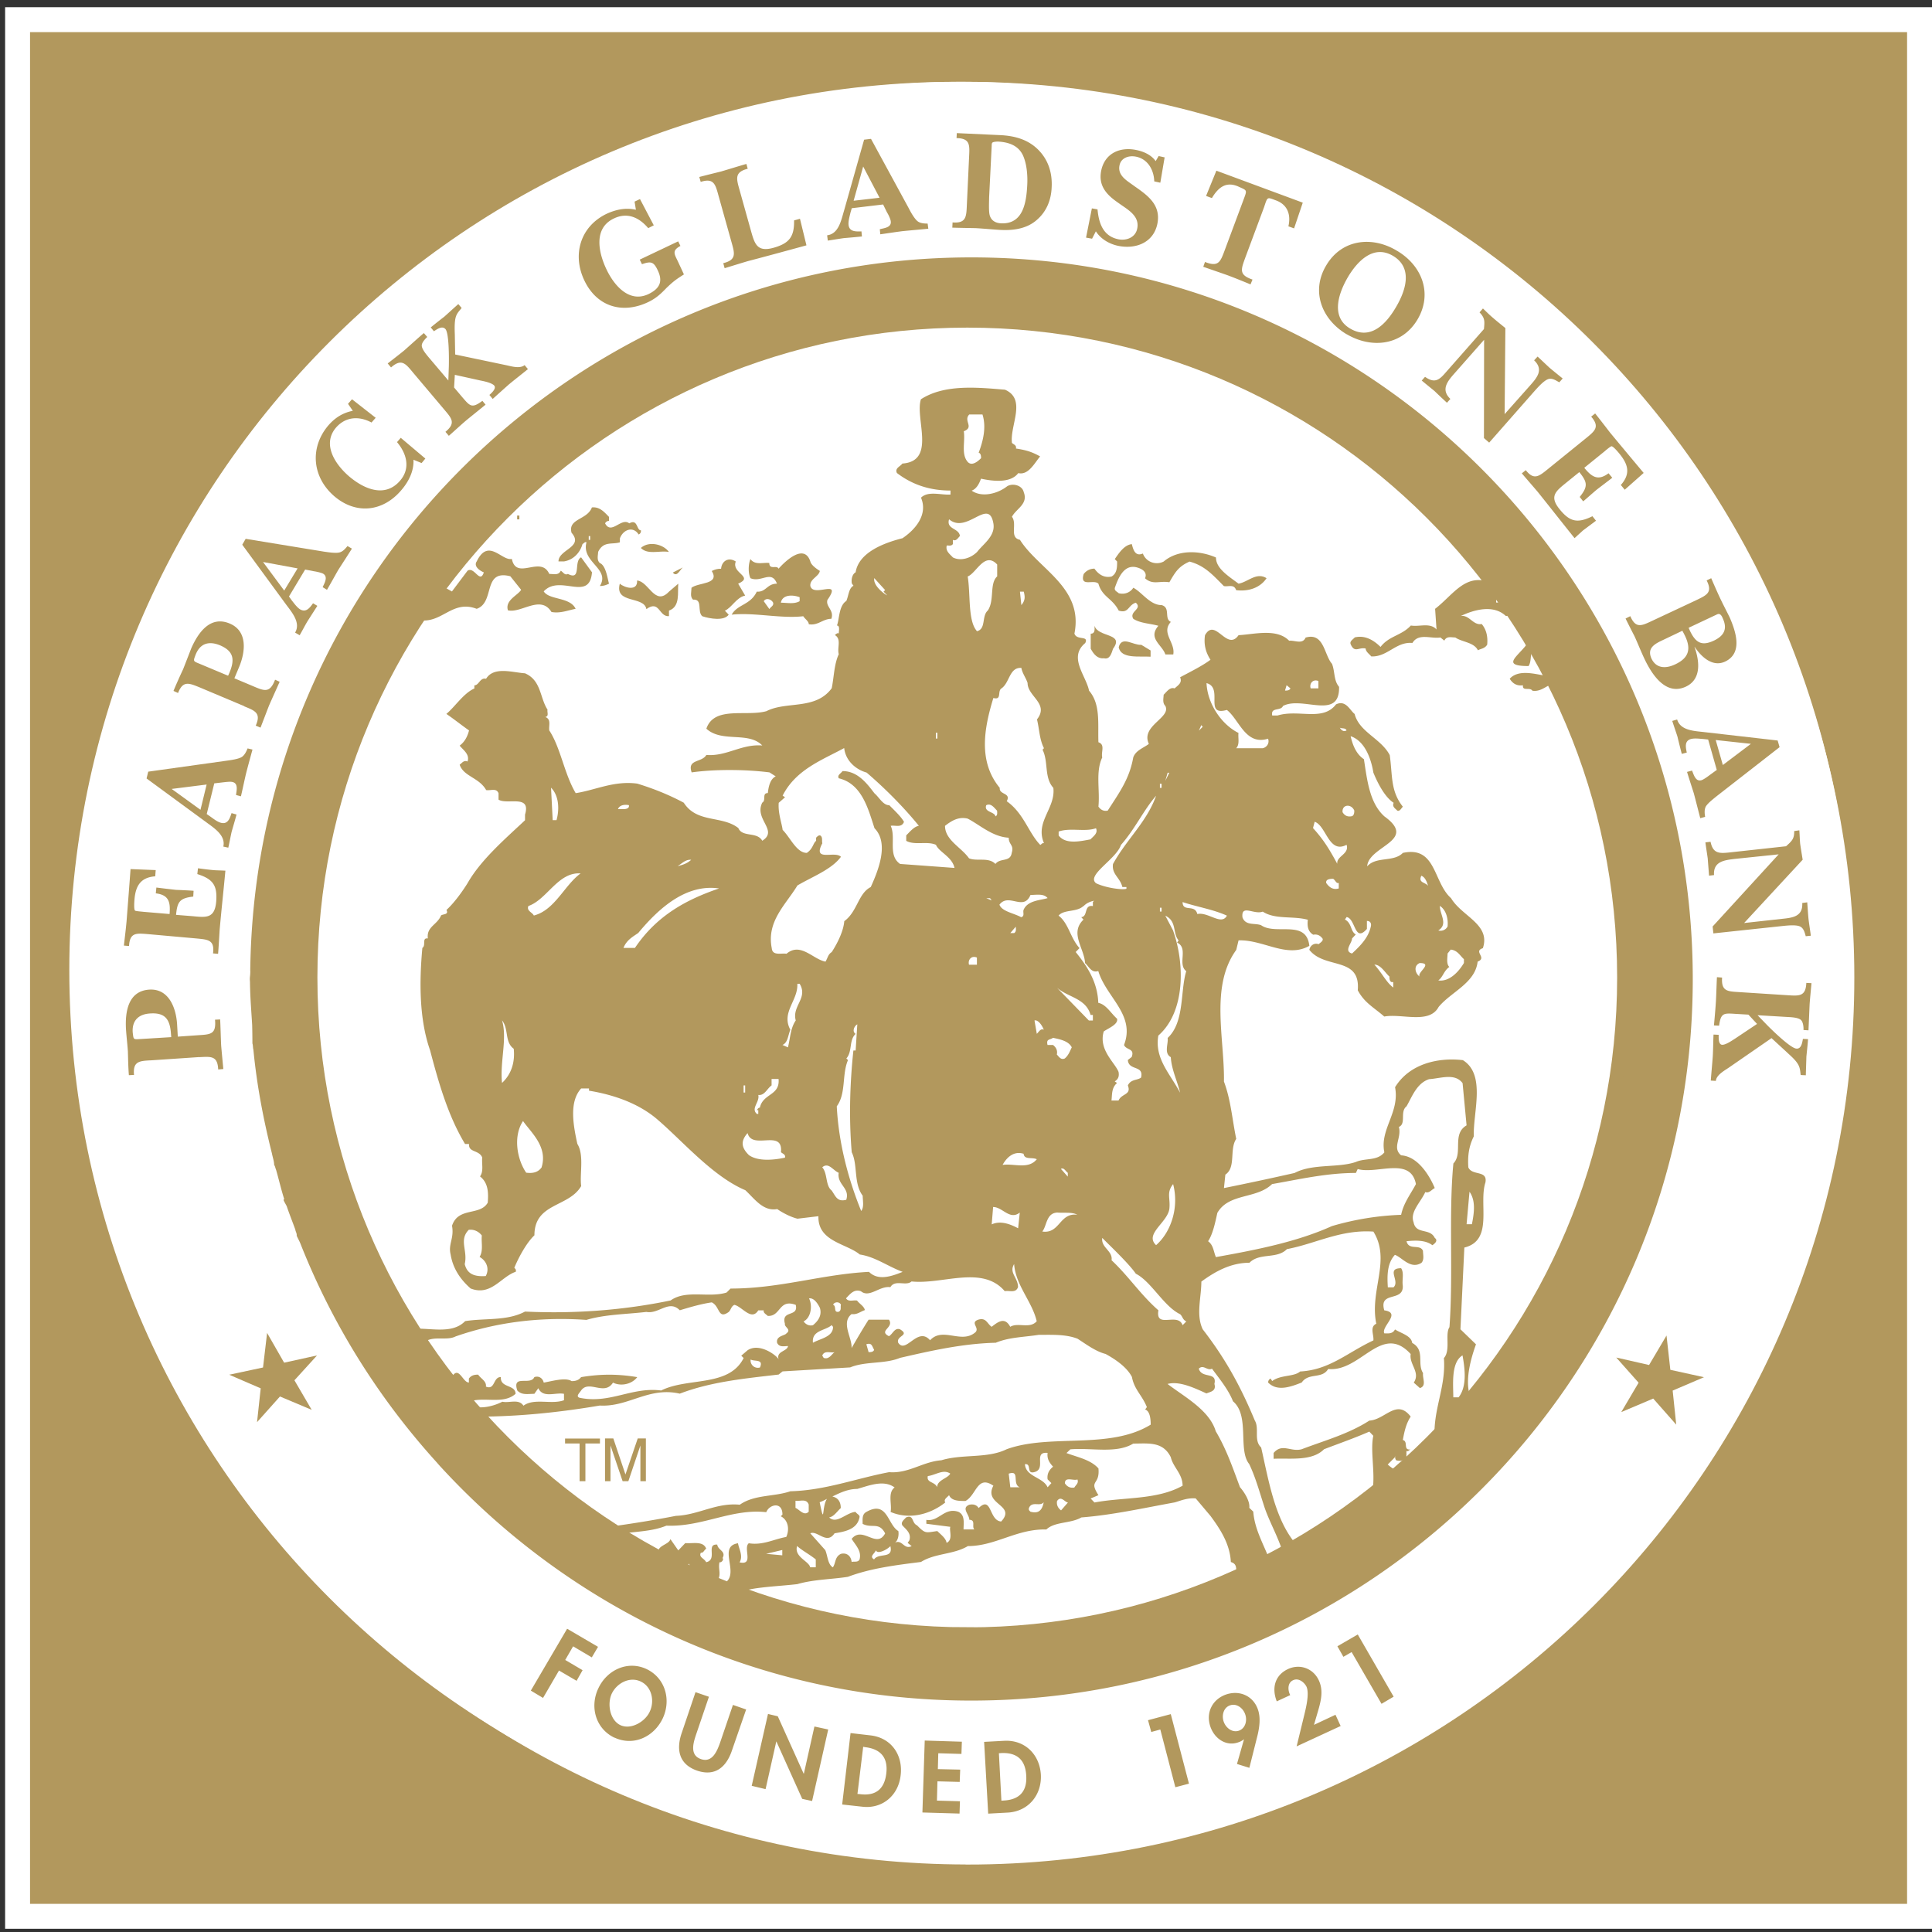
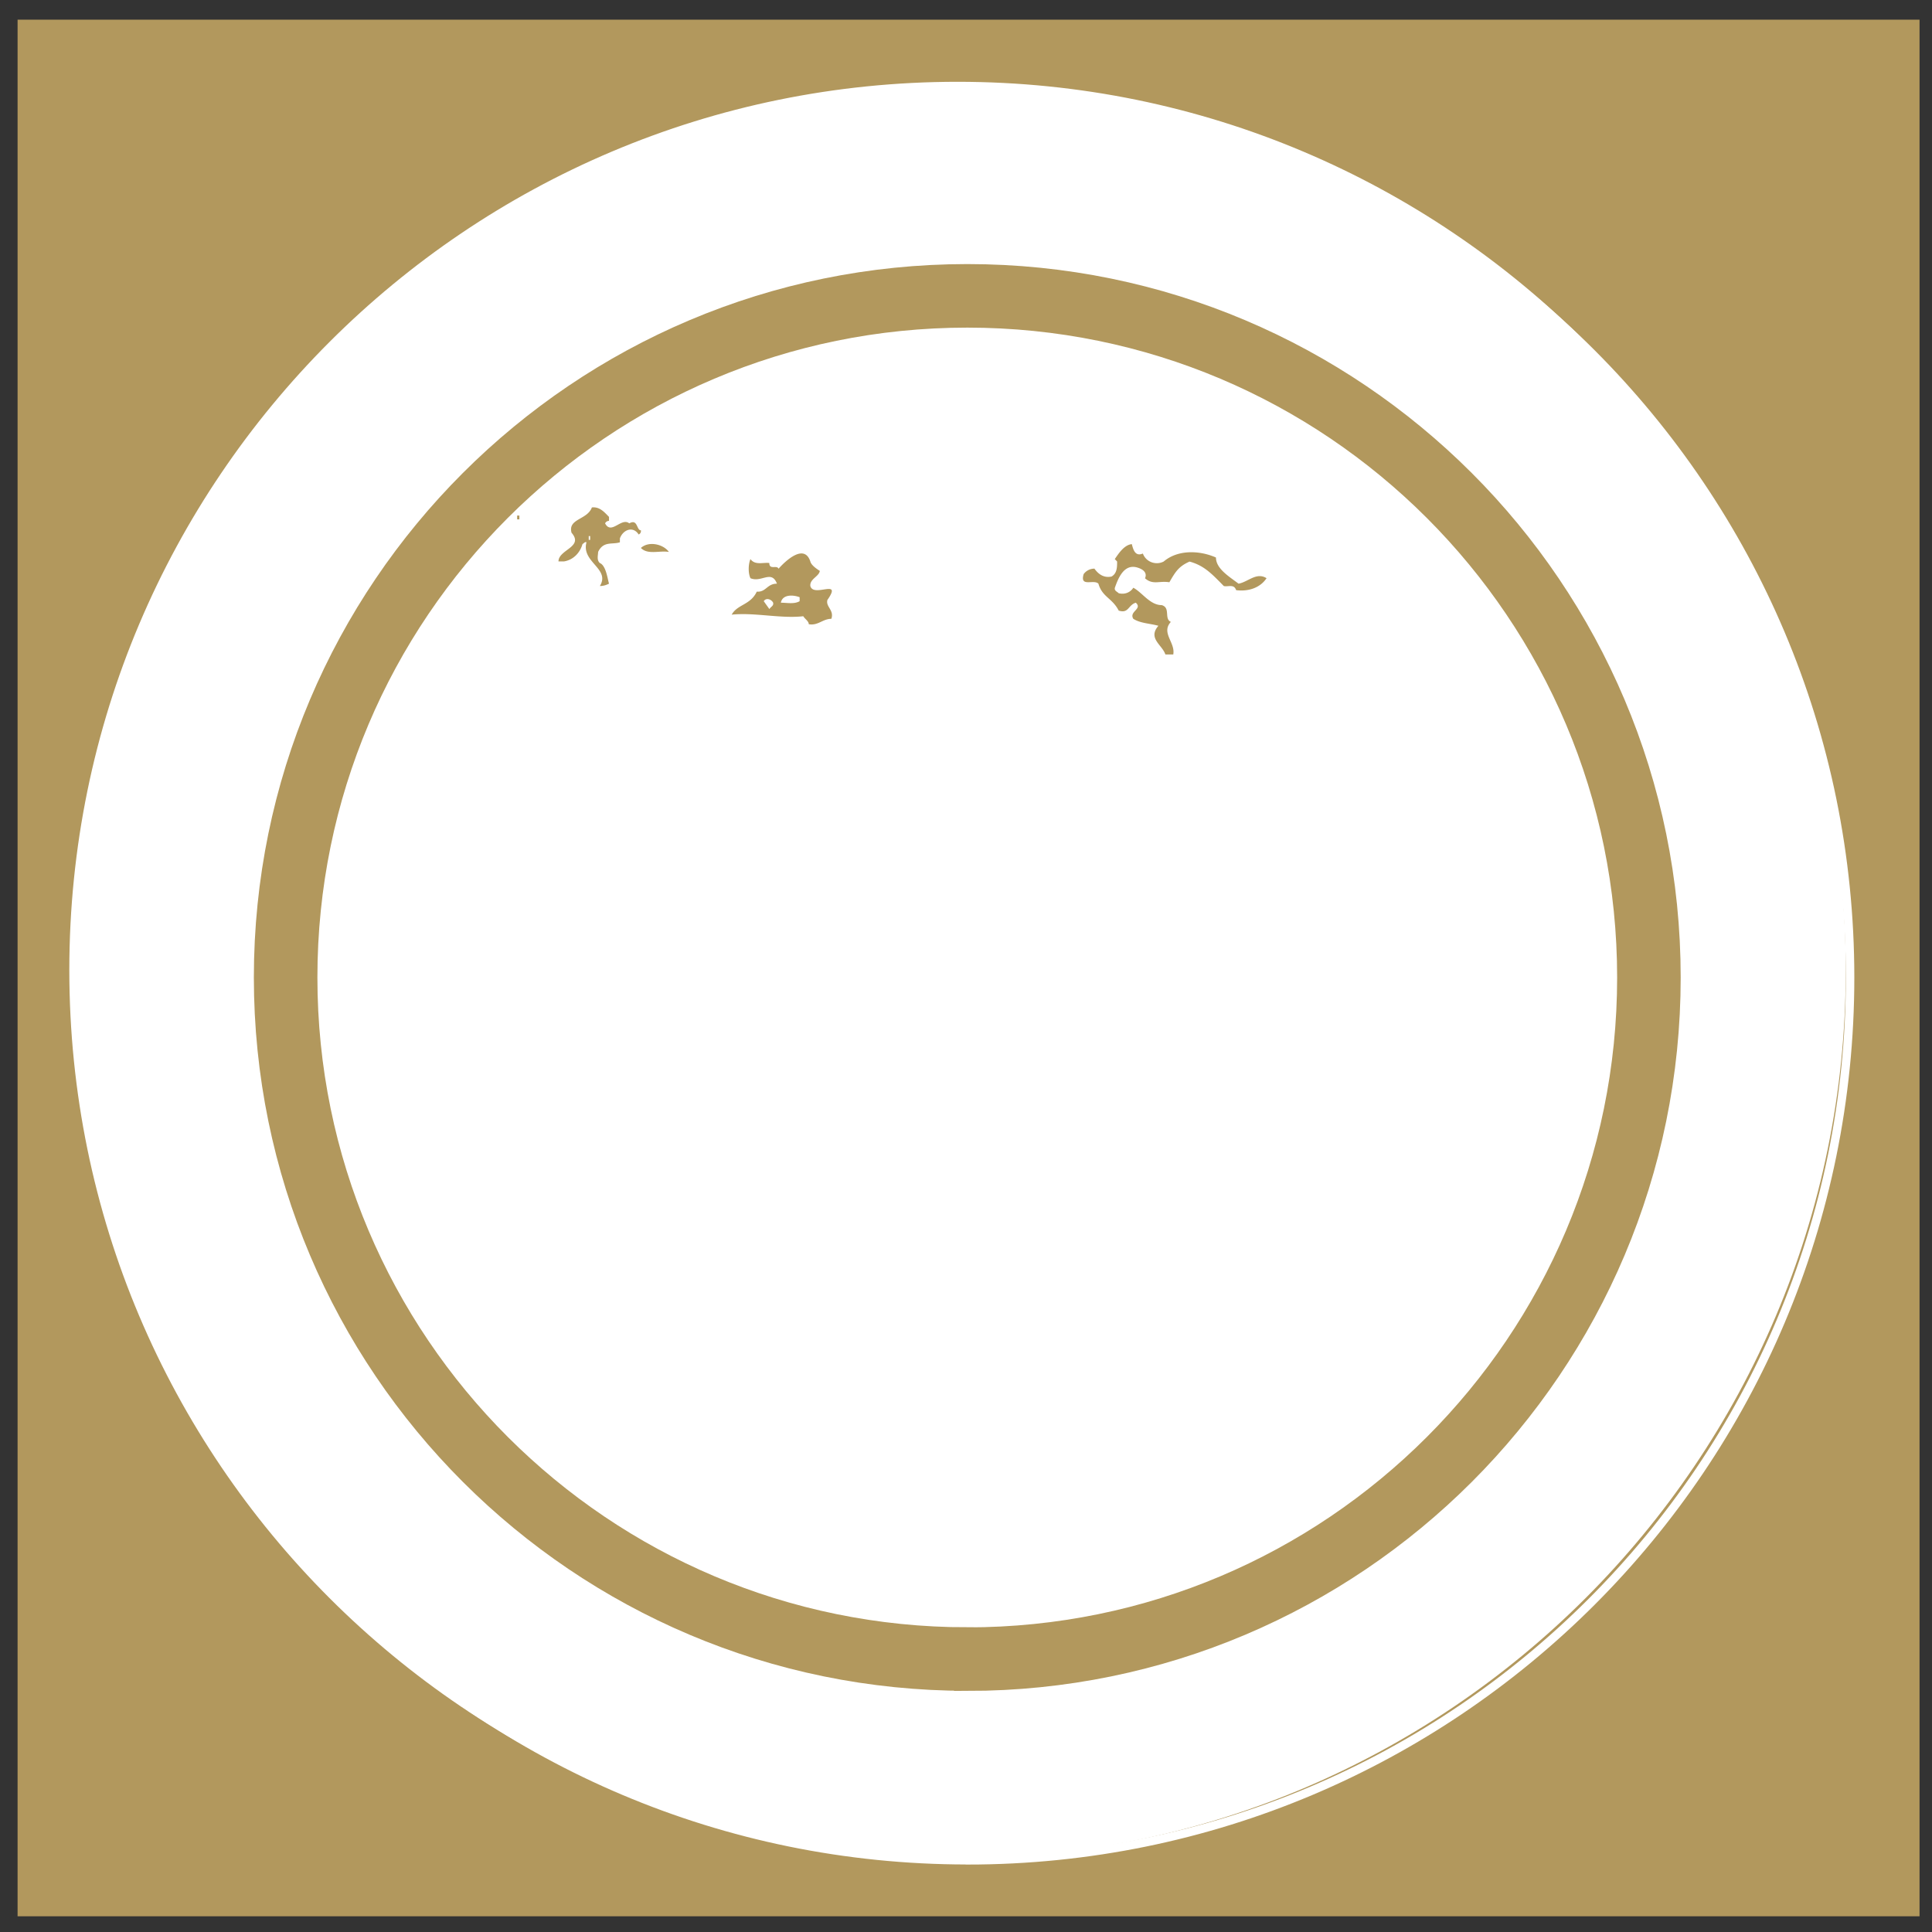
<svg xmlns="http://www.w3.org/2000/svg" width="251" height="251" fill="none">
  <rect width="100%" height="100%" fill="#333333" stroke="none" />
  <path d="M2.284 2.554h247.098V248.96H2.284V2.554z" fill="#B2985D" />
-   <path d="M247.763 4.173v243.17H3.902V4.173h243.861zM251 .935H.664v249.646H251V.935z" fill="#fff" />
-   <path d="M124.403 240.9c63.433 0 114.878-51.433 114.878-114.878 0-63.444-51.434-114.878-114.878-114.878-63.445 0-114.879 51.444-114.879 114.878S60.958 240.9 124.403 240.9z" fill="#fff" stroke="#fff" stroke-width="1.036" />
-   <path d="M125.277 240.9c63.445 0 114.878-51.433 114.878-114.878 0-63.444-51.433-114.878-114.878-114.878S10.399 62.588 10.399 126.022 61.832 240.9 125.277 240.9z" stroke="#fff" stroke-width="1.036" />
+   <path d="M124.403 240.9c63.433 0 114.878-51.433 114.878-114.878 0-63.444-51.434-114.878-114.878-114.878-63.445 0-114.879 51.444-114.879 114.878S60.958 240.9 124.403 240.9" fill="#fff" stroke="#fff" stroke-width="1.036" />
  <path fill-rule="evenodd" clip-rule="evenodd" d="M77.922 76.132c.475 0 .799-.108 1.198-.302-.205-.712-.4-2.364-1.198-2.687-.432-.41-.216-1.026-.216-1.436.69-1.446 1.802-.928 2.828-1.251v-.508c.41-1.144 1.726-1.64 2.438-.507.205-.108.303-.227.303-.54-.605 0-.4-1.543-1.522-.906-1.025-.831-2.331 1.554-3.14 0a.559.559 0 01.507-.324v-.518c-.605-.615-1.198-1.338-2.223-1.23-.605 1.64-3.14 1.435-2.644 3.291 1.64 1.867-1.695 2.17-1.695 3.724h.713c1.316-.216 2.126-1.242 2.406-2.256.216-.119.313-.324.518-.227-.712 2.59 3.14 3.421 1.738 5.677h-.011zm-1.252-5.99h-.183v-.496h.183v.496zm-9.486-2.665h.291v-.496h-.29v.496zM86.9 71.708c-.724-1.026-2.634-1.447-3.637-.518.906.928 2.439.302 3.636.518zm74.009 4.122c-1.219-.928-2.935-1.942-2.935-3.4-2.126-.938-4.943-1.046-6.788.519-.982.518-2.288.097-2.709-1.036-1.003.431-1.252-.518-1.435-1.22-.993.097-1.716 1.22-2.212 1.943l.302.313c0 .723 0 1.543-.723 1.953-1.004.216-1.716-.313-2.223-1.025a1.72 1.72 0 00-1.403.712c-.518 1.759 1.305.626 1.921 1.241.496 1.748 1.802 1.867 2.633 3.496 1.306.421 1.208-.712 2.223-1.025.917.831-.917 1.133-.324 2.094.928.594 2.148.594 3.259.906-1.413 1.64.497 2.472.907 3.724h1.025c.291-1.565-1.619-2.796-.313-4.23-.917-.41 0-1.857-1.198-2.18-1.522 0-2.536-1.663-3.68-2.256-.378.593-1.09.917-1.899.712-.194-.205-.594-.313-.497-.712.4-1.133 1.101-3 2.72-2.676.496.107 1.608.496 1.198 1.446 1.025.906 1.834.302 3.162.518.788-1.36 1.208-2.062 2.622-2.688 1.921.518 2.936 1.64 4.457 3.184.594.119 1.317-.302 1.597.529 1.608.205 3.13-.313 3.95-1.554-1.317-.831-2.439.518-3.648.712h.011zm-53.376 2.061c1.91-2.784-1.845-.205-2.255-1.759-.097-.917 1.133-1.23 1.23-1.964-.302-.194-1.101-.701-1.23-1.22-.788-2.374-3.205-.107-4.133.94-.205-.53-1.198.205-1.198-.745-.831-.097-1.846.324-2.45-.507-.302.712-.302 1.856 0 2.482 1.424.615 2.73-1.133 3.443.712-1.306 0-1.403 1.122-2.623 1.036-.82 1.748-2.525 1.64-3.259 2.99 2.946-.314 6.378.539 9.303.204.183.335.712.637.712 1.036 1.208.216 1.813-.701 2.935-.701.399-1.155-.809-1.587-.496-2.493l.021-.01zm-7.576 1.241l-.733-1.025c.323-.518 1.025-.216 1.219.194.097.421-.302.507-.486.831zm3.929-1.025c-.713.41-1.619.194-2.439.194.216-1.122 1.629-1.025 2.439-.712v.518z" fill="#B2985D" />
-   <path fill-rule="evenodd" clip-rule="evenodd" d="M96.808 77.374l-.906-1.544c2.115-.928-.917-1.338-.313-2.881-.906-.604-1.813-.108-1.91.939-.497 0-.799.097-1.209.291 1.09 1.77-1.727 1.468-2.633 2.18 0 .518-.227 1.123.194 1.543 1.328-.097.497 1.544 1.209 2.159 1.014.334 2.838.636 3.432-.205l-.497-.518c.896-.389 1.522-1.749 2.623-1.954l.01-.01zm-7.996-3.702l-1.403.712c.593.734 1.003-.593 1.403-.712zm-6.044 1.748c.097 1.446-1.64.94-2.244.41-.713 2.677 3.14 1.544 3.453 3.303 1.727-1.241 1.608 1.025 2.935.917v-.723c1.5-.518 1.09-2.374 1.21-3.497l-1.21 1.036c-1.834 1.943-2.633-1.349-4.144-1.446zm59.43 5.881c0 .421.119 1.026-.496 1.026v1.953c.399.745.917 1.338 1.716 1.24.809.206 1.003-.722 1.187-1.24 1.543-2.061-1.986-1.446-2.407-2.99v.011zm3.14 2.785c.303 1.543 2.634 1.133 4.144 1.23v-.81l-1.208-.733c-1.036.097-2.536-1.241-2.936.313z" fill="#B2985D" />
-   <path d="M73.41 186.888h4.533v.647h-1.888v4.899h-.756v-4.899h-1.888v-.647zm9.789 5.546v-4.64l-1.565 4.64h-.745l-1.575-4.64v4.64h-.712v-5.557h1.079l1.575 4.683 1.597-4.683h1.058v5.557h-.723.01zm-60.952-57.692l-4.025.248c-.928.054-.864.086-.982-.874-.098-1.543.777-2.374 2.298-2.45 1.997-.129 2.558.853 2.677 2.698l.032.378zm3.648 2.601c1.521-.076 2.374-.195 2.45 1.597l.668-.054c-.097-1.068-.194-2.04-.28-3.043-.054-1.134-.076-2.277-.13-3.4l-.669.033c.173 1.91-.56 1.91-2.212 2.018l-2.623.183-.097-1.673c-.14-2.061-1.068-4.597-3.615-4.435-2.762.183-3.14 2.914-3.021 5.115.064.972.183 1.954.248 2.903.032 1.015.043 2.029.13 3.097l.668-.032c-.172-1.791.723-1.824 2.256-1.899l6.227-.421v.011zm1.78-13.479c.227-1.781-.669-1.792-2.169-1.943l-6.27-.561c-1.5-.119-2.374-.248-2.471 1.543l-.67-.054c.12-1.057.249-2.082.346-3.14.173-2.245.356-4.533.518-6.799l3.27.13-.065.809c-1.845.14-2.525 1.176-2.687 2.935-.021.216-.119 1.403.076 1.522.086.076.906.13 1.046.151l3.432.291c.119-1.5-.054-2.482-1.791-2.687l.075-.755c.853.108 1.684.205 2.536.302.777.032 1.554.065 2.299.119l-.043.755c-1.748.205-2.072.648-2.234 2.374l2.17.173c1.736.173 2.848.302 3.042-1.867.173-2.104-.388-2.957-2.45-3.604l.087-.756c.69.097 1.37.184 2.083.248.485.033.96.033 1.478.065-.237 2.558-.518 5.105-.744 7.652-.065 1.057-.12 2.082-.206 3.151l-.668-.054h.01zm-1.63-18.659l-3.744-2.709 4.543-.572-.798 3.281zm.81.561l.982-3.993 1.1-.129c.314-.033 1.005-.13 1.274-.044.788.184.508 1.144.454 1.684l.636.173c.216-.928.421-1.911.637-2.849.27-1.08.572-2.148.863-3.227l-.636-.151c-.162.4-.367.852-.745 1.111-.443.28-1.435.41-1.975.486l-10.187 1.424-.216.885 7.727 5.666c.993.745 2.579 1.705 2.244 3.184l.648.14c.151-.669.28-1.381.432-2.061.215-.756.442-1.5.636-2.245l-.647-.183c-.216.647-.464 1.489-1.36 1.262-.496-.119-1.014-.55-1.403-.82l-.485-.335.021.022zm2.773-17.979l-3.733-1.565c-.842-.345-.799-.313-.464-1.209.593-1.446 1.726-1.759 3.15-1.176 1.846.788 1.922 1.91 1.21 3.605l-.163.356v-.011zm2.105 3.982c1.392.561 2.223.874 1.49 2.504l.625.259c.389-1.004.734-1.921 1.1-2.86.454-1.036.929-2.072 1.382-3.097l-.593-.27c-.68 1.77-1.37 1.478-2.882.831l-2.406-1.014.647-1.544c.777-1.899 1.101-4.586-1.252-5.568-2.547-1.08-4.111 1.209-4.996 3.216-.356.917-.712 1.845-1.058 2.72a68.762 68.762 0 00-1.252 2.816l.594.27c.647-1.673 1.457-1.274 2.87-.702l5.763 2.428-.032.011zm5.19-15.044l-2.751-3.712 4.49.831-1.738 2.882zm.616.778l2.104-3.508 1.112.216c.302.043.982.183 1.23.324.68.42.151 1.252-.065 1.748l.561.345c.486-.83.95-1.683 1.436-2.536.604-.95 1.209-1.867 1.802-2.816l-.572-.335c-.302.356-.593.712-1.047.831-.507.13-1.5-.032-2.029-.108l-10.155-1.662-.442.766 5.655 7.716c.744 1.015 1.986 2.396 1.209 3.702l.593.345c.345-.593.67-1.24 1.025-1.834.432-.67.842-1.317 1.274-1.986l-.561-.334c-.41.56-.885 1.251-1.684.787-.41-.259-.799-.809-1.09-1.176l-.345-.486h-.011zm16.177-17.775c.075 1.479-.637 2.86-1.576 3.95-2.363 2.795-5.849 3.216-8.687.81-2.903-2.483-3.248-6.324-.799-9.216.863-.993 1.867-1.64 3.184-1.9l-.626-.906.518-.594 3.076 2.407-.54.615c-1.597-.864-3.367-.788-4.63.68-1.834 2.18-.054 4.802 1.738 6.334 1.942 1.64 4.64 2.796 6.583.562 1.403-1.598.895-3.518-.378-5.03l.486-.56 3.194 2.697-.486.583-1.057-.431zm5.277-9.388l1.057 1.252c1.015 1.176 1.242 1.51 2.623.485l.41.497c-.799.658-1.64 1.327-2.471 2.007-.777.658-1.522 1.36-2.299 2.04l-.443-.519c1.393-1.143.81-1.748-.172-2.913l-4.026-4.77c-.981-1.187-1.51-1.878-2.87-.68l-.432-.518c.723-.572 1.436-1.112 2.137-1.684.853-.755 1.694-1.521 2.558-2.266l.442.507c-.248.238-.712.712-.712 1.112 0 .464.572 1.133.863 1.49l2.59 3.053.065-1.867c.022-.885.043-4.22-.432-4.802-.442-.497-1.1.021-1.51.27l-.41-.497a69.62 69.62 0 011.758-1.392c.616-.55 1.21-1.1 1.824-1.64l.432.507c-.486.593-.745.83-.853 1.619-.075.604-.054 1.252-.032 1.867l.043 2.557 6.691 1.403c.68.151 1.727.464 2.331-.021l.432.518c-.82.669-1.673 1.327-2.482 1.996-.702.626-1.403 1.252-2.094 1.878l-.432-.518c.249-.216.95-.831.626-1.22-.313-.356-1.305-.56-1.748-.647l-3.367-.745-.097 1.651v-.01zm23.44-24.142l.712-.334 1.791 3.41-.723.367c-1.154-1.37-2.687-2.104-4.446-1.262-2.698 1.262-2.018 4.424-.982 6.604.95 2.018 2.903 4.414 5.439 3.238 1.478-.713 1.932-1.63 1.23-3.098-.518-1.1-.863-1.22-2.05-.798l-.292-.594 4.997-2.374.291.594c-1.1.593-.809 1.025-.356 1.953l.81 1.748c-1.08.69-1.36.896-2.256 1.748-.788.82-1.37 1.36-2.406 1.857-3.378 1.597-6.691.55-8.288-2.85-1.576-3.334-.508-6.992 2.913-8.633 1.198-.55 2.493-.83 3.799-.518l-.173-1.058h-.01zm11.557 7.986c1.716-.431 1.457-1.262 1.047-2.72l-1.694-6.053c-.4-1.457-.604-2.32-2.31-1.78l-.183-.638c.95-.248 1.91-.485 2.828-.712 1.1-.324 2.201-.669 3.291-.982l.173.626c-1.727.432-1.479 1.273-1.069 2.73l1.457 5.213c.507 1.802.788 2.914 2.946 2.33 2.018-.571 2.731-1.391 2.687-3.56l.767-.216.841 3.453c-3.259.896-6.518 1.77-7.608 2.05-1.025.303-2.018.616-3.021.918l-.173-.637.022-.022zm16.911-8.104l1.241-4.446 2.126 4.057-3.367.389zm-.248.971l4.079-.486.497 1.015c.162.248.474.885.496 1.176.108.81-.863.874-1.424 1.025l.064.659c.95-.13 1.943-.292 2.903-.41 1.09-.108 2.213-.206 3.335-.313l-.086-.67c-.443 0-.95-.032-1.306-.302-.4-.313-.896-1.187-1.133-1.662l-4.921-9.043-.896.108-2.601 9.205c-.367 1.209-.68 3.033-2.201 3.216l.086.69c.701-.107 1.403-.226 2.094-.323.777-.065 1.543-.13 2.341-.216l-.064-.658c-.713.021-1.565.065-1.673-.831-.054-.496.14-1.122.248-1.608l.162-.55v-.022zm18.184-8.072c0-.119 0-.367.086-.443.13-.13.615-.14.756-.14 1.349.076 2.601.486 3.216 1.78.518 1.134.626 2.655.561 3.875-.119 2.245-.518 5.094-3.4 4.964-.679-.032-1.241-.324-1.456-.982-.173-.496-.098-1.791-.098-2.353l.335-6.712v.01zm-5.104 10.597c1.014.033 2.028.043 3.021.065.982.054 1.986.151 2.968.216 1.716.119 3.529-.065 4.889-1.209 1.327-1.1 1.953-2.622 2.018-4.327.097-1.91-.464-3.648-1.867-4.986-1.338-1.263-3.022-1.694-4.835-1.78l-5.623-.26-.032.648c1.781.032 1.705.906 1.63 2.428l-.292 6.27c-.064 1.522-.086 2.396-1.856 2.256l-.032.669.011.01zm18.151 1.436l-.788-.14.756-3.8.734.13c.162 1.76.701 3.475 2.708 3.885 1.058.216 2.234-.248 2.45-1.392.345-1.705-1.327-2.504-2.45-3.335-1.5-1.025-2.644-2.212-2.223-4.22.475-2.222 2.418-3.086 4.533-2.654.982.194 1.964.637 2.536 1.446l.388-.658.777.172-.561 3.292-.788-.173c-.043-1.467-.82-2.913-2.395-3.216-.896-.172-1.91.14-2.115 1.123-.292 1.37 1.025 2.029 1.942 2.72 1.791 1.24 3.464 2.47 2.968 4.91-.518 2.45-2.838 3.302-5.094 2.838-1.155-.248-2.255-.885-2.892-1.889l-.486.95v.01zm26.246-1.338l-.745-.27c.356-1.544-.129-2.839-1.64-3.378-1.144-.421-1.058-.497-1.522.896l-2.439 6.55c-.561 1.554-.863 2.234.939 2.85l-.259.625c-1.004-.41-2.018-.83-3.043-1.209-1.036-.367-2.061-.712-3.097-1.079l.226-.626c1.748.691 1.997 0 2.569-1.543l2.449-6.572c.454-1.241.486-1.155-.593-1.64-1.651-.777-2.687.043-3.529 1.457l-.755-.281 1.338-3.28 11.223 4.154-1.133 3.356.011-.01zm12.831 3.56c2.676 1.576 1.64 4.598.367 6.724-1.295 2.202-3.313 4.273-5.935 2.72-2.569-1.522-1.479-4.62-.281-6.67 1.209-2.04 3.302-4.273 5.849-2.773zm-6 10.188c3.216 1.9 7.176 1.49 9.194-1.91 2.019-3.41.551-7.069-2.708-8.957-3.184-1.91-7.134-1.49-9.152 1.932-2.018 3.377-.561 7.036 2.666 8.946v-.01zm17.86.712l-3.798 4.306c-.939 1.058-1.889 2.159-.594 3.389l-.442.496c-.551-.496-1.101-1.025-1.641-1.543-.55-.442-1.101-.896-1.64-1.338l.432-.486c1.262.896 1.856.4 2.708-.593l4.943-5.612c.097-1.025.14-1.425-.572-2.17l.442-.506c.454.431.831.82 1.295 1.208.529.464 1.08.896 1.619 1.339l-.097 11.18 3.27-3.68c.95-1.069 1.835-2.094.561-3.313l.453-.486c.508.464 1.026.971 1.544 1.446.561.475 1.143.94 1.715 1.403l-.442.497c-.464-.26-.95-.594-1.457-.41-.583.215-1.338 1.079-1.748 1.532l-5.903 6.712-.68-.593.021-12.8.011.022zm5.375 16.911c1.09 1.414 1.748.831 2.935-.13l4.878-3.95c1.176-.96 1.878-1.489.712-2.838l.518-.41c.658.831 1.295 1.652 1.932 2.483 1.446 1.748 2.924 3.518 4.37 5.244l-2.46 2.18-.507-.615c1.241-1.403 1.003-2.58-.108-3.971-.13-.173-.896-1.101-1.112-1.058-.108 0-.755.529-.852.626l-2.677 2.17c.961 1.176 1.77 1.747 3.152.711l.485.583c-.68.53-1.36 1.036-2.029 1.554-.593.497-1.176 1.026-1.748 1.511l-.453-.572c1.09-1.36 1.014-1.91-.054-3.227l-1.694 1.371c-1.349 1.1-2.245 1.759-.864 3.453 1.328 1.64 2.32 1.867 4.263.907l.464.583-1.673 1.251c-.367.335-.744.67-1.111 1.015-1.608-2.007-3.184-4.015-4.792-6.022-.68-.798-1.37-1.586-2.061-2.396l.518-.42-.032-.033zM218.57 81.95c.13.237.259.485.367.712.799 1.705.432 2.838-1.295 3.647-1.176.562-2.449.583-3.086-.744-.637-1.414.485-1.943 1.565-2.45l2.439-1.165h.01zm-7.381-1.587c.399.799.777 1.554 1.165 2.299.378.83.723 1.694 1.101 2.525.939 2.105 2.806 5.32 5.579 4.015 2.072-.982 1.738-3.389 1.112-5.159h.022c.83 1.252 2.298 2.677 3.949 1.91 2.353-1.111 1.382-3.928.594-5.752-.443-.895-.917-1.791-1.328-2.676-.366-.788-.712-1.586-1.068-2.406l-.593.29c.809 1.587 0 1.911-1.382 2.58l-5.665 2.655c-1.382.647-2.159 1.068-2.871-.594l-.604.302-.011.011zm11.968-.572c.324-.13.539.238.647.518.648 1.37.216 2.277-1.154 2.925-1.598.745-2.375.248-3.119-1.328l-.151-.345 3.777-1.78v.01zm-.259 16.35l4.576.496-3.648 2.752-.928-3.259v.01zm-.982-.065l1.122 3.95-.906.658c-.227.173-.81.604-1.09.68-.777.216-.993-.745-1.22-1.252l-.647.173c.28.928.593 1.867.885 2.795.28 1.057.561 2.169.831 3.216l.636-.173c-.075-.442-.118-.928.076-1.327.27-.464 1.057-1.058 1.478-1.403l8.116-6.324-.249-.864-9.518-1.09c-1.23-.15-3.108-.172-3.54-1.64l-.636.184c.216.68.453 1.349.669 2.018.183.755.367 1.521.572 2.266l.647-.173c-.14-.669-.334-1.51.54-1.759.486-.13 1.133-.032 1.629 0l.594.065h.011zm9.205 14.914l-5.719.594c-1.382.162-2.839.334-2.72 2.104l-.647.076c-.054-.745-.119-1.49-.173-2.245-.097-.691-.216-1.403-.302-2.083l.669-.075c.313 1.511 1.09 1.532 2.406 1.392l7.403-.81c.767-.69 1.08-.971 1.058-1.974l.669-.098c.043.605.054 1.177.108 1.759.097.68.216 1.382.324 2.062l-7.608 8.223 4.91-.54c1.403-.14 2.741-.302 2.644-2.061l.647-.086c.054.723.097 1.414.162 2.126.087.744.216 1.478.302 2.212l-.658.065c-.14-.518-.28-1.09-.809-1.295-.561-.216-1.695-.086-2.31-.022l-8.881.95-.097-.896 8.622-9.421v.043zm-3.982 20.828l-1.64-.097c-1.544-.097-1.932-.162-2.159 1.533l-.669-.033c.097-1.047.194-2.126.259-3.173.054-1.025.076-2.05.13-3.097l.669.054c-.119 1.802.712 1.792 2.255 1.889l6.206.399c1.543.097 2.406.194 2.482-1.597l.669.032c-.076.918-.173 1.824-.238 2.698-.054 1.166-.097 2.288-.151 3.432l-.647-.043c.021-.335-.033-1.015-.324-1.295-.324-.313-1.187-.367-1.651-.389l-3.993-.237 1.306 1.349c.604.604 2.989 2.946 3.744 2.989.648.054.756-.798.842-1.263l.669.033c-.054.744-.14 1.5-.216 2.255-.021.821-.054 1.608-.075 2.439l-.669-.032c-.087-.756-.097-1.112-.572-1.727-.378-.485-.885-.906-1.328-1.327l-1.888-1.738-5.623 3.885c-.572.378-1.554.939-1.608 1.673l-.658-.043c.076-1.058.184-2.104.259-3.162.054-.939.054-1.878.097-2.817l.669.033c0 .345-.054 1.273.454 1.295.464.021 1.295-.561 1.672-.799l2.86-1.91-1.122-1.209h-.011zM38.251 179.323l2.245 3.841-4.123-1.737-2.978 3.335.475-4.393-4.09-1.769 4.392-.939.529-4.49 2.212 3.864 4.274-.939-2.936 3.227zm36.206 34.565l-1.025 1.77 2.256 1.328-.777 1.381-2.288-1.338-2.072 3.561-1.587-.95 4.716-8.039 4.015 2.352-.81 1.371-2.428-1.436zm8.774 4.565c1.457.669 1.835 2.536 1.187 3.907-.572 1.284-2.406 2.407-3.81 1.77-1.402-.669-1.726-2.784-1.143-4.069.647-1.381 2.32-2.287 3.766-1.608zm-3.388 7.296c2.47 1.144 5.126-.098 6.27-2.526 1.1-2.374.334-5.223-2.126-6.388-2.461-1.144-5.148.129-6.26 2.525-1.133 2.406-.334 5.234 2.105 6.399l.01-.01zm10.532-5.903l1.727.593-1.684 4.953c-.367 1.101-.82 2.655.67 3.152 1.446.485 2.06-1.026 2.45-2.105l1.683-4.942 1.716.593-1.824 5.267c-.723 2.19-2.18 3.485-4.554 2.676-2.374-.831-2.73-2.752-1.986-4.91l1.792-5.299.01.022zm9.4 2.827l1.273.302 3.357 7.446h.032l1.37-6.118 1.792.388-2.094 9.292-1.284-.281-3.356-7.457h-.011l-1.392 6.194-1.802-.431 2.115-9.335zm12.367 4.263l.281.054c2.061.248 2.968 1.424 2.719 3.431-.216 1.824-1.208 2.968-3.442 2.666l-.302-.022.744-6.119v-.01zm-2.719 7.5l2.557.281c2.644.334 4.738-1.447 5.029-4.069.324-2.644-1.219-4.878-3.906-5.191l-2.601-.302-1.09 9.292.011-.011zm12.475-6.659l-.054 2.062 2.903.064-.065 1.598-2.892-.076-.065 2.504 2.99.086-.054 1.597-4.824-.14.302-9.346 4.824.151-.054 1.587-3.011-.087zm7.867 0l.281-.021c2.093-.108 3.172.896 3.28 2.924.119 1.857-.701 3.119-2.913 3.238l-.313.022-.324-6.152-.011-.011zm-1.392 7.846l2.59-.14c2.644-.162 4.392-2.288 4.263-4.91-.151-2.644-2.083-4.555-4.759-4.414l-2.612.14.529 9.335-.011-.011zm21.195-10.608l-.421-1.533 2.957-.787 2.363 9.032-1.769.464-1.954-7.5-1.176.324zm10.22-3.454c.852-.313 1.694.335 1.975 1.134.302.809.054 1.834-.799 2.147-.863.302-1.694-.356-1.975-1.144-.291-.777-.065-1.834.799-2.137zm2.525 8.116l1.079-4.295c.248-1.069.399-2.277.022-3.324-.637-1.781-2.428-2.515-4.166-1.9-1.791.648-2.633 2.418-1.975 4.231.551 1.521 2.061 2.547 3.648 1.953.259-.086.486-.216.647-.356h.044l-.907 3.184 1.597.496.011.011zm11.191-6.896l.669 1.457-5.719 2.644.906-3.723c.248-1.026.799-3.065.378-4.026-.292-.582-1.036-1.187-1.749-.841-.733.334-.701 1.295-.366 1.931l-1.749.81c-.658-1.673-.291-3.367 1.446-4.188 1.533-.723 3.281-.118 4.015 1.457.583 1.241.324 2.493-.032 3.756l-.594 2.029 2.784-1.306h.011zm1.025-7.533l-.777-1.37 2.644-1.533 4.662 8.083-1.575.928-3.885-6.723-1.069.615zm39.714-37.911l2.266-3.831.497 4.457 4.37.96-4.068 1.738.464 4.424-2.99-3.388-4.154 1.759 2.255-3.821-2.903-3.269 4.263.971z" fill="#B2985D" />
  <path d="M125.675 241.688c63.347 0 114.683-51.314 114.683-114.694S189.011 12.299 125.675 12.299c-63.337 0-114.695 51.347-114.695 114.684 0 63.337 51.358 114.694 114.684 114.694l.011.011z" stroke="#fff" stroke-width="1.101" />
  <path d="M125.676 215.551c48.908 0 88.546-39.649 88.546-88.557 0-48.909-39.638-88.558-88.546-88.558-48.908 0-88.568 39.639-88.568 88.547 0 48.908 39.66 88.557 88.557 88.557l.011.011z" stroke="#B2985D" stroke-width="8.256" />
-   <path d="M126.216 33.44c-51.423 0-93.144 41.43-93.705 92.712.022.097 0 .194 0 .281 0 .248-.054.496-.054.766 0 .162.022.313.022.464v.065c.021 1.823.172 3.615.28 5.417.022.809.033 1.63.033 2.417.086.227.053.562.13.821.442 4.608 1.305 9.086 2.406 13.468.097.507.28.982.291 1.5.13.172.151.41.248.626.367 1.273.659 2.568 1.058 3.809l-.097.097c.118.292.28.54.42.82.346 1.026.756 2.04 1.123 3.055.021.248.216.474.173.777.13.302.313.625.453.949 4.165 10.576 10.198 20.181 17.72 28.48.216.248.41.474.615.69 17.127 18.594 41.591 30.282 68.851 30.282 51.779 0 93.737-41.98 93.737-93.737S177.984 33.44 126.216 33.44zm83.236 113.27c.313.097.216.508.216.713-.636.636-.636 1.974-.928 3-.41 2.449-2.212 4.327-2.007 7.111-.615.411-.615 1.533-.917 2.256-.594 1.964-1.824 3.108-2.234 5.158-1.414.95-1.101 3.108-2.428 4.231-3.443 5.838-6.907 11.461-12.433 16.727.756-.863 1.706-2.504 2.742-3.626-1.425-1.964-.518-5.374.291-7.63l-2.018-1.953.507-10.619c3.831-.928 1.824-5.687 2.741-8.461.292-1.64-1.726-.82-2.223-1.953-.108-1.565.097-2.806.712-4.036-.118-3.098 1.608-8.029-1.424-9.896-3.335-.389-6.982.539-8.806 3.518.626 3.291-2.018 5.471-1.392 8.46-.928 1.144-2.45.713-3.68 1.241-2.299.81-5.644.195-7.975 1.436a395.36 395.36 0 01-9.184 1.964l.183-1.748c1.414-.928.497-3.292 1.414-4.641-.518-2.482-.701-5.072-1.597-7.446.097-5.569-1.835-12.367 1.597-17.105l.302-1.241c3.248-.108 6.27 2.374 9.195.712-.389-3.486-4.339-1.338-6.259-2.676-.821-.324-2.029.097-2.429-1.025-.194-1.759 1.522-.303 2.634-.745 1.608 1.058 3.949.529 5.859 1.058-.097.809 0 1.532.702 1.942.518-.097.917.097 1.219.518.098.302-.302.507-.518.712-.604-.216-1.111.205-1.208.734 2.018 2.569 6.669.81 6.291 5.256.885 1.64 2.018 2.169 3.443 3.41 2.288-.421 5.838 1.025 7.058-1.241 1.618-1.964 4.759-3.097 5.072-5.892 1.295-.508-.626-1.328.68-1.749 1.036-3.097-2.72-4.122-4.134-6.496-2.331-2.062-1.91-6.821-6.259-5.882-1.208 1.241-3.453.41-4.64 1.748.194-2.687 6.658-3.302 2.234-6.496-1.943-1.759-2.234-4.738-2.655-7.425-1.112-.734-1.511-2.072-1.727-2.99 1.835.616 2.655 2.882 2.957 4.738.594 1.446 1.511 3.195 2.633 3.918-.215.518.184.712.486 1.025.324.108.507-.324.712-.518-1.629-2.061-1.327-4.025-1.705-6.702-1.122-2.158-3.96-2.989-4.565-5.352-.593-.432-1.122-1.867-2.417-1.241-1.727 2.255-4.856.604-7.598 1.446h-.69c-.216-1.133 1.101-.53 1.403-1.241 2.525-1.339 7.381 1.942 7.284-2.482-.712-.831-.518-1.954-.917-2.99-1.025-1.133-1.025-4.122-3.432-3.41-.399.928-1.424.324-2.137.41-1.608-1.651-4.543-.83-6.572-.723-1.521 2.18-3.022-2.374-4.36 0-.183 1.241.108 2.266.713 3.194-1.112.831-2.634 1.565-3.95 2.278.324.733-.292 1.046-.713 1.446-.593-.216-1.003.41-1.424.82 0 .41-.194 1.036.216 1.446.809 1.543-3.238 2.568-2.137 4.942-.691.53-1.705.831-2.029 1.76-.496 2.795-1.791 4.532-3.313 6.906-.507.108-.906-.086-1.209-.518.216-2.158-.399-4.532.497-6.389-.184-.712.421-1.661-.497-1.974-.097-2.353.313-4.932-1.219-6.702-.388-1.953-2.73-4.338-.496-6.184.496-1.025-1.101-.302-1.403-1.23 1.198-5.979-4.662-8.353-7.08-12.184-1.424-.291-.313-2.05-1.036-2.99.518-1.035 2.137-1.64 1.533-3.193-.195-.929-1.533-1.242-2.223-.724-1.209.928-3.238 1.446-4.544.518.626-.215.993-.928 1.209-1.554 1.5.324 3.831.626 4.845-.723 1.317.313 2.126-1.327 2.839-2.169-1.112-.615-1.835-.82-3.141-1.025.097-.432-.291-.518-.518-.723-.291-2.277 1.943-5.676-.906-6.918-3.615-.302-7.867-.733-10.921 1.242-.81 2.482 2.028 8.04-2.407 8.352-.313.41-1.014.605-.712 1.23 2.039 1.555 4.338 2.278 6.96 2.278v.518c-1.187.097-2.913-.518-3.831.41.918 2.169-.69 4.111-2.406 5.266-2.439.615-5.687 1.856-6.087 4.425-.399.215-.593.83-.496 1.446l.216.302c-.616.324-.616 1.241-.928 1.975-.983.615-.896 2.374-1.22 3.194.421 0 .237.712.237 1.025-.237-.097-.323.097-.518.206.907.517.281 1.64.518 2.492-.615 1.328-.615 2.979-.917 4.425-2.115 2.87-5.871 1.64-8.482 2.978-2.644.734-6.788-.712-7.803 2.278 2.03 1.856 5.461.313 7.263 2.18-2.72-.216-4.64 1.446-7.263 1.23-.593 1.025-2.525.518-1.91 2.266 2.925-.41 6.875-.41 10.112 0l.81.518c-.713.324-.94 1.338-1.026 2.169-.798 0-.183.939-.723 1.241-1.09 2.169 2.137 3.605 0 4.954-.68-1.22-2.6-.41-3.108-1.652-2.126-1.661-5.374-.604-7.09-3.291-1.91-1.025-3.939-1.835-6.043-2.482-3.044-.399-5.375.831-7.997 1.241-1.51-2.568-1.943-5.87-3.432-8.148-.097-.626.292-1.446-.518-1.748.518-.097.205-.637.292-.95-1.015-1.543-.799-3.81-2.936-4.727-1.586-.097-4.036-.938-5.05.713-.799-.194-.907.852-1.522.852v.41c-1.403.615-2.514 2.374-3.637 3.303 1.026.701 1.932 1.435 2.946 2.147-.194.734-.518 1.446-1.219 1.975.507.615 1.327 1.133 1.025 2.061-.518-.205-.712.205-1.025.41.507 1.544 2.525 1.662 3.443 3.303.626.097 1.316-.303 1.608.41v.831c1.122.712 4.251-.734 3.442 1.942v.734c-2.622 2.461-5.741 5.148-7.457 8.159-.615 1.003-1.727 2.568-2.752 3.496.324.626-.4.507-.701.712-.497 1.241-1.91 1.446-1.716 2.99-.82-.108-.205.917-.713 1.23-.41 4.435-.41 9.281 1.004 13.306 1.112 4.22 2.32 8.472 4.543 12.173h.518c-.097 1.133 1.306.734 1.716 1.759-.097.831.216 1.759-.291 2.45 1.1.853 1.1 2.18 1.004 3.41-1.004 1.748-3.832.518-4.64 3 .301 1.641-.519 2.374-.184 3.723.28 1.738 1.187 3.184 2.6 4.425 2.645 1.036 3.95-1.532 5.86-2.169.097-.313-.097-.41-.183-.518.594-1.435 1.619-3.292 2.612-4.22 0-4.241 4.467-3.615 6.075-6.399-.215-1.543.41-4.036-.496-5.472-.518-2.374-1.112-5.471.496-7.208h1.015v.291c3.237.529 6.475 1.662 8.881 3.734 3.26 2.784 7.188 7.403 11.429 9.194 1.209 1.123 2.32 2.785 4.144 2.45.604.432 1.726 1.036 2.633 1.252l2.72-.324c-.098 3.313 3.636 3.529 5.374 4.975 2.018.302 3.626 1.543 5.568 2.256-1.327.529-3.151 1.23-4.37 0-6.152.313-11.515 2.169-17.99 2.169l-.518.518c-2.32.723-5.256-.41-7.263 1.025-5.968 1.241-12.335 1.759-18.918 1.446-2.32 1.241-5.148.831-7.78 1.241-1.803 1.856-4.836.723-7.264 1.036-6.183-10.317-10.22-19.403-11.655-31.468-.593-.313-.485-.939-.485-1.447l.291-.313-.507-.518c-.712-7.208-.712-15.464 0-22.684h.216c.388-3.41.992-7.23 1.91-10.738.788-.831.496-2.579 1.209-3.723.507-.712.507-1.64.798-2.471.615-.518.939-2.795 1.425-3.4 2.341-5.47 4.953-10.543 7.975-15.367 3.054.594 4.36-2.687 7.586-1.446 2.428-.83.712-5.158 4.37-4.23l1.404 1.759c-.41.712-2.126 1.349-1.716 2.665 1.716.421 4.252-2.06 5.655.216 1.111.216 2.137-.216 3.14-.41-.712-1.554-3.431-1.122-4.144-2.266 2.115-2.277 5.957 1.435 6.27-2.482l-1.413-1.943c-1.015.518.097 3.087-1.716 2.158-.41.216-.594-.215-.928-.42-.281.636-.896.42-1.49.42-1.122-2.47-4.263.929-4.867-1.953-1.295.313-3.043-2.784-4.554.313-.507.723.615 1.328.917 1.435-.507 1.565-1.23-.809-2.115-.215l-2.029 2.698-.917-.518c.831-2.267 3.14-4.35 5.072-6.4l-.216-.302c9.303-9.615 21.13-18.281 33.282-21.983 1.91-1.133 4.058-1.867 6.259-2.288 1.533-.496 3.119-.81 4.652-1.435 4.856-1.327 10.619-1.543 16.176-1.748 2.018-.723 4.835-.723 6.875 0 4.241-.41 7.867.723 11.817 1.047 11.342 1.845 21.551 6.485 31.35 12.054.917.734 2.406 1.953 3.356 2.784 6.648 4.133 13.026 10.932 18 17.03.098.41-.334.517-.517.712-3.443-1.554-5.04 1.446-7.458 3.302l.184 2.687c-.831-.939-2.223-.324-3.335-.518-1.219 1.328-2.827 1.328-3.939 2.784-.906-.906-2.039-1.553-3.345-1.24-.302.323-.712.517-.518.927.518 1.134 1.036.314 1.932.519 0 .42.518.744.723 1.025 2.104.097 3.215-1.943 5.352-1.749.799-1.327 2.428-.507 3.637-.712l.507.41c.302-.626.907-.41 1.425-.41.896.615 2.428.615 2.935 1.662.399-.216.907-.216 1.209-.734.097-1.025-.097-1.942-.712-2.676-1.123.216-1.619-1.241-2.731-1.036 1.727-.82 4.252-1.543 5.871 0 .496 0 .809-.723 1.424-.518.799.615.001 2.385 1.706 1.759 1.608 2.676-5.461 5.256-.184 5.256.399-.616.184-1.447.507-2.05.594.204.788-.422 1.403-.217.81.518-.399 2.58 1.403 2.267v.733c-.399-.108-.906 0-1.208.508-1.328-.216-3.432-.831-4.555.41.4.636.928.95 1.727.852-.119.81.907.195 1.22.702 1.5.226 2.212-1.338 3.831-1.015 2.018 3.691 3.334 6.907 4.349 11.44 2.536 5.881 3.129 12.281 4.144 18.777.917 4.835.302 9.367.496 14.645h-.302c-.194 2.784-.291 5.568-1.209 8.137-.593 1.554.4 3.733-.906 4.975l-.033.01zm-27.195 40.34c.194-1.047.4-2.061 1.015-3.011-1.824-2.374-3.335.421-5.364.518-2.719 1.748-5.763 2.568-8.795 3.723-1.425.389-2.536-.831-3.648.486v.755c2.018-.119 4.954.378 6.551-1.241 1.942-.745 3.96-1.446 5.881-2.288l.518.54c-.712 3.367 1.803 9.27-3.237 10.403-1.932 1.327-4.241 2.989-6.777 3.712-2.741-3.183-3.551-8.147-4.554-12.594-1.004-.928-.206-2.449-.821-3.496-1.802-4.328-3.744-7.943-6.766-11.849-.907-1.867-.184-4.134-.184-6.206 1.813-1.327 3.832-2.449 6.249-2.449 1.327-1.349 3.55-.432 4.867-1.77 3.755-.712 6.971-2.569 11.234-2.277 2.32 3.723-.518 7.651.378 11.968-.896.421-.292 1.446-.378 2.169-3.334 1.543-5.666 3.831-9.518 4.036-.799.712-2.525.41-3.626 1.241l-.216-.324a.574.574 0 00-.313.518c1.209 1.241 3.032.518 4.36 0 .906-1.327 2.633-.41 3.442-1.759 4.231.432 6.961-6.065 10.717-1.942-.216 1.349 1.305 2.374.399 3.712l.799.712c.906-.291.312-1.241.41-1.953-.81-1.23.302-2.978-1.414-3.917-.108-.928-1.425-1.241-2.234-1.749-.302.616-.917.508-1.392.508-.41-.928 2.288-2.655 0-2.99-.734-2.568 2.514-1.025 2.406-3.183-.118-.831.195-1.651-.215-2.288-2.018 0-.098 1.673-.993 2.482h-.734c-.097-1.543-.097-3.108.917-4.22.907.303 2.029 1.943 3.454 1.036.388-.431.194-1.036.194-1.564-.41-.928-1.835 0-2.137-1.241.917-.098 2.439-.216 3.356.518.313-.205.788-.605.313-.95-.636-1.327-2.449-.399-2.752-2.04-.496-1.327.907-2.568 1.522-3.917.496.205.809-.313 1.23-.518-.734-1.748-2.255-4.133-4.37-4.252-1.209-.993.097-2.245-.292-3.691.993-.421.097-1.975.993-2.676.712-1.23 1.327-3.011 2.935-3.529 1.511-.097 3.346-.831 4.349.518l.518 5.482c-1.942 1.133-.42 3.605-1.715 4.954-.626 6.604 0 14.331-.508 21.259-.615.928.184 3-.723 4.026.303 3.82-1.5 6.798-1.187 10.629-2.752 1.015-3.065 5.968-6.108 3.195l.917-.928c.098-.637-.097.41.303.41.507.097.906 0 1.208-.41v-.831c.216.097.302-.087.518-.195-1.014.108-.216-1.057-1.014-1.241l.032-.021zm-78.877 22.479c-1.618-.831-3.83-.205-5.363-1.446-1.004.421-1.209-1.133-2.115-1.025.906-.831 5.05-.939 7.683-1.252 2.105-.615 4.447-.615 6.573-.95 3.021-1.133 6.27-1.521 9.496-1.932 1.835-1.154 4.241-.949 6.087-2.061 3.615 0 6.345-2.255 10.198-2.158 1.112-1.047 3.13-.745 4.554-1.565 4.025-.313 8.083-1.219 12.119-1.953.713-.194 1.619-.615 2.731-.518l1.921 2.277c1.23 1.673 2.525 3.604 2.644 5.989 1.1.313.41 1.252 1.003 1.932-2.838 2.072-6.054 3.119-9.507 3.734-6.065 2.773-13.231 3.712-20.623 3.907l-.508.518h-8.493v-.195c-6.583 0-12.432-1.856-18.4-3.313v.011zm-9.194-3.907c-.313-.097-.82.205-1.004-.215.594-.907.087-1.446.291-2.45.216.097.627-.324.4-.54.496-.906-.605-1.003-.69-1.748-1.523-.108.085 1.953-1.436 2.288-.291-.54-1.004-.637-.69-1.241.301.086.398-.302.69-.518-.389-1.036-1.716-.637-2.72-.723l-.906.949-1.025-1.467c-.195.82-2.137.82-1.403 2.158.593.421 1.208.734 1.705 1.263-.205.496-.712.205-1.015.291-1.91-1.025-3.626-2.763-5.568-3.712v-.712c1.942-.292 3.96-.292 5.763-1.036 4.662.194 8.493-2.256 12.971-1.749.4-1.025 2.105-1.424 2.105.313l-.216.216c1.014.518 1.133 1.77.712 2.687-1.619.292-3.043 1.112-4.867.82-.777.605.712 2.903-1.198 2.482.497-.852-.097-1.759-.205-2.482-2.72.421.291 3.918-1.716 5.159l.022-.033zm-3.13-1.241c0 .216 0 .605-.313.734l-1.931-1.252.712-.712c.205.712.917 1.058 1.532 1.241v-.011zM65.06 178.902c-1.025 0-.712 1.738-1.932 1.241.108-.712-.69-1.047-1.004-1.554-.517 0-.906.097-1.208.507v.518c-.81 0-1.306-2.266-2.223-.712-.097.809.82 1.144 1.208 1.738-.615.431-.809-.799-1.608-1.026-.615-1.64-2.439-2.169-2.73-3.928-.205-.194-.615-.734-.518-1.23 1.123-1.025 2.936-.205 4.144-.831 5.266-1.835 10.921-2.569 16.997-2.148 2.428-.723 5.148-.723 7.792-1.036 1.608.313 2.935-1.64 4.338-.215 1.295-.389 2.741-.821 4.155-1.026 1.09.518.788 2.277 2.212 1.241.302-.313.302-.712.723-.917 1.004.205 2.213 2.158 3.108.712h.712c-.097.335.324.518.519.723 1.715.097 1.413-2.255 3.636-1.435.4 1.651-1.931.604-1.403 2.461-.118.42.896.733.195 1.241-.195.313-1.403.313-1.209 1.241.302.604.907.41 1.414.41-.097.723-1.597.636-1.209 1.759-.108-.41-2.428-2.266-4.036-1.22l-.831.713.313.302c-1.921 3.82-7.274 2.482-10.716 4.219-3.831-.496-6.67 1.781-10.62.939-.496-.194 0-.604.216-.939 1.015-1.435 3.033.745 4.144-1.025 1.026.518 2.45.216 3.152-.712-2.536-.421-4.76-.421-7.296 0-.302.399-.712.518-1.23.518-.788-.518-2.514 0-3.626.194-.097-.518-.604-.939-1.22-.712-.507 1.144-2.924-.421-2.212 1.737.594.637 1.403.432 2.213.432l.518-.734c.604 1.338 2.223.518 3.334.734v.831c-1.64.604-3.863-.324-5.266.712-.615-.939-1.835-.313-2.741-.518-1.004.518-2.72 1.036-4.144.518.108-.313-.097-.421-.194-.518 1.92-.712 4.446.41 6.054-1.025 0-1.23-2.007-.734-1.91-2.169l-.011-.011zm33.67-1.241a.95.95 0 01-.888-.187.948.948 0 01-.32-.849c.507.291 1.715-.097 1.208 1.036zm-35.591 6.378c5.05-.076 10.026-.626 14.785-1.435 3.723.215 6.356-2.472 10.392-1.544 4.047-1.554 8.493-1.974 12.842-2.482l.507-.41 8.785-.518c2.029-.831 4.468-.41 6.486-1.241 4.047-.928 8.094-1.856 12.432-1.964 1.727-.723 3.647-.723 5.568-1.025 1.706 0 3.54-.097 5.062.507 1.003.637 2.331 1.651 3.637 1.975 1.122.615 2.73 1.64 3.421 2.989.302 1.641 1.327 2.374 1.942 3.918l-.227.313c.626.194.723 1.219.723 1.964-5.363 3.302-13.047 1.133-18.712 3.194-2.515 1.241-5.763.594-8.483 1.435-2.439.184-4.262 1.749-6.788 1.544-4.36.831-8.288 2.363-12.831 2.482-2.137.734-4.662.41-6.572 1.748-3.043-.302-5.364 1.338-8.3 1.446-2.621.518-5.751 1.025-8.686 1.425-.303-.4-.724-.486-1.198-.4-4.166-3.302-7.393-5.471-11.45-8.968-1.004-1.349-2.72-2.903-3.842-4.446l.507-.518v.011zm41.969-15.357c.702-.108 1.209.831 1.414 1.241.302 1.026-.302 1.749-.907 2.245-.507.119-.917-.097-1.219-.496.906-.41 1.219-1.954.712-2.99zm3.335 6.993c-.313.119-.713 1.026-1.436.734l-.183-.302c.302-.712 1.025-.313 1.619-.432zm-.216-6.173c.216-.41.831-.41 1.025 0-.097.324.108.713-.291.918-.734.129-.238-.712-.734-.918zm-2.612 4.943c-.183-1.64 1.619-1.554 2.428-2.288l.184.227c0 1.327-1.705 1.532-2.612 2.061zm9.907-69.833c-.799 0-1.306-1.036-1.921-1.554-1.014-1.338-2.212-2.882-4.144-2.882-.205.313-.723.518-.486.939 3.022.712 3.832 4.026 4.641 6.486 1.921 1.953.496 5.471-.486 7.641-1.64.831-1.726 3.183-3.442 4.435-.097 1.241-.831 2.784-1.63 4.015-.496.312-.496.733-.809 1.241-1.619-.292-3.238-2.569-5.062-1.026-.712-.108-1.834.303-1.92-.723-.691-3.507 1.834-5.655 3.334-8.147 1.921-1.134 4.446-2.072 5.655-3.724-.799-.831-3.734.734-2.417-1.759-.097-.302.097-.831-.302-1.025-.216 0-.303.097-.508.302v.41c-.399.303-.399 1.036-1.208 1.565-1.328 0-2.126-1.975-3.141-2.989-.097-.831-.615-2.169-.507-3.518l.82-.723-.313-.205c1.716-3.4 5.159-4.64 7.997-6.184.183 1.64 1.489 2.784 2.914 3.184 2.428 2.082 4.856 4.532 6.788 6.917-.615.097-1.133.734-1.641 1.241v.712c1.112.616 2.731 0 3.864.518.388.939 2.104 1.554 2.406 3l-7.068-.518c-1.63-1.122-.497-3.41-1.22-4.953.605-.108 1.414.302 1.727-.518-.41-.712-1.209-1.446-1.921-2.169v.011zm-6.799 39.098c1.22-1.673.637-4.122 1.446-5.989l-.215-.205c.82-.928.312-2.374 1.208-3.195-.496-.313-.183-1.025.216-1.241l-.216 3.4h-.291c-.421 3.906-.615 8.568-.216 13.22.809 1.64.216 4.025 1.425 5.644 0 .647.205 1.467-.195 1.985-1.64-4.025-2.935-8.773-3.173-13.608l.011-.011zm1.22 12.163c-1.22.323-1.403-.54-1.91-1.22-.81-.637-.497-2.191-1.209-3 .809-.712 1.403.41 2.137.712-.238 1.554 1.489 1.964.982 3.508zm-12.82-8.666c.593 2.277 4.64-.605 4.337 2.482.216.205.637.291.518.712-1.424.302-3.453.518-4.672-.324-1.015-.993-1.101-1.834-.184-2.87zm-.519-5.267v-.928h.205v.928h-.205zm1.91 2.288v.486h-.183c-.82-.712.4-1.543.183-2.461.82.108 1.133-.82 1.727-1.241v-.831h.906c.206 2.18-2.028 1.856-2.428 3.723-.216 0-.302.206-.399.324h.194zm3.141-8.471c.712-.302.712-1.241 1.025-1.975-1.23-2.256 1.025-3.799.906-5.968h.303c1.122 1.856-1.026 2.881-.508 4.759-.701 1.025-.701 2.256-1.014 3.497l-.712-.313zm13.64-58.394c-.291-.097-1.899-1.242-1.715-2.256l1.413 1.554-.205.205.497.507.01-.01zm6.292 18.583v-.745h.194v.745h-.194zm1.716-28.48c2.32 1.976 5.148-2.892 5.752.519.302 1.65-1.327 2.687-2.104 3.712-.821.82-2.137 1.241-3.152.723-.399-.432-.992-.831-.798-1.554.302 0 .604.097.798-.194v-.54c.4.216.626-.194.907-.496-.097-1.047-1.813-.842-1.403-2.18v.01zm2.622-13.619h1.716c.518 1.64.097 3.41-.496 4.965.313.097.313.507.313.712-.497.507-1.209 1.025-1.716.507-.917-1.025-.313-2.676-.529-4.004 1.403-.54-.097-1.349.712-2.18zm6.767 32.915c.118.723.615 1.328.809 1.975 0 1.748 2.838 2.676 1.22 4.727.313 1.252.313 2.59.906 3.734l-.183.205c.787 1.543.183 3.615 1.403 4.953.313 2.655-2.418 4.425-1.209 7.198-.184-.097-.291.097-.486.216-1.521-1.543-2.137-4.111-4.36-5.676.605-1.133-1.014-.81-.906-1.738-2.828-3.41-2.04-7.737-.831-11.676 1.111.302.518-.82 1.014-1.22 1.123-.712 1.026-2.795 2.634-2.687l-.011-.01zm-.184-9.896h.497c.183.712.183 1.144-.313 1.748l-.184-1.748zm18.4 41.063v.496h-.216v-.496h.216zm-.216-15.573v-.529h.216v.529h-.216zm1.727 18.562l-1.025-1.953c1.532.712.917 2.277 1.727 3.205l-.195.291c1.522.723 0 2.785 1.187 3.713-.798 2.59-.194 6.615-2.417 8.676.119.723-.518 1.986.41 2.493.097 1.619.831 3.054 1.209 4.619-1.306-2.482-3.346-4.435-2.828-7.425 3.529-3.086 3.432-9.389 1.921-13.619h.011zm-1.025-19.479l.302-1.047h.216l-.518 1.047zm7.997 17.526c-.713 1.327-2.429-.529-3.842-.216-.313-1.338-1.91-.194-1.91-1.554 1.91.637 3.928.939 5.752 1.759v.011zm-3.637-24.044l.313-.713.183.216-.496.497zm.993-6.173c2.255.604-.389 4.338 2.644 3.486 1.607 1.24 2.417 4.662 5.352 3.734.216.604-.183 1.133-.701 1.24h-3.443c.497-.528.216-1.338.302-1.985-2.223-1.112-4.036-3.799-4.154-6.475zm1.424 68.797c1.511-2.568 5.072-1.748 7.09-3.712 3.529-.615 7.069-1.446 10.889-1.446l.238-.507c2.514.712 6.863-1.662 7.565 1.953-.702 1.327-1.608 2.46-1.921 3.993a36.313 36.313 0 00-9.001 1.467c-4.554 2.062-9.896 3.098-15.065 4.026-.313-.734-.313-1.554-1.014-2.061.604-.907.917-2.375 1.208-3.713h.011zm-15.475 33.217c-1.015-1.133-2.72-1.446-4.144-1.985l.507-.486c2.741-.227 5.968.593 8.169-.745 1.943 0 3.853-.313 4.878 1.77.313 1.328 1.533 2.158 1.533 3.702-3.335 1.867-7.587 1.457-11.451 2.18l-.496-.518 1.014-.432c-1.305-2.04.216-1.22 0-3.486h-.01zm-4.349 1.943c0-.907 1.111-.292 1.629-.497.194.497-.216.702-.399 1.047-.518.097-.939-.097-1.23-.55zm.399 2.493l-.896 1.025c-.399-.292-.615-.723-.518-1.22.518-.755 1.025.195 1.414.195zm11.741-24.972c-2.331-2.051-3.852-4.414-6.075-6.497.183-1.23-1.403-1.64-1.209-2.903 1.025 1.047 3.442 3.313 4.36 4.651 2.018 1.025 3.626 4.241 5.763 5.267.323.302.323.723.798.928l-.485.496c-.605-1.737-3.562.54-3.141-1.942h-.011zm1.921-16.393c.81 3.086-.313 6.281-2.212 7.932-1.532-1.425 1.403-2.892 1.716-4.651.183-1.425-.421-2.137.496-3.281zm-7.813-41.581c-.183 1.349.928 1.749 1.219 2.99h.529v.215c-.421.205-2.73-.107-3.949-.712-1.306-1.047 2.633-3.119 3.237-4.975 1.835-2.072 2.935-4.522 4.565-6.389-1.209 3.411-3.842 5.666-5.601 8.871zm-2.914-3.205c-1.208.216-3.226.723-4.144-.507v-.507c1.511-.54 3.432.086 4.846-.432.302.626-.313 1.025-.713 1.446h.011zm-.906 8.677c.377-.4.842-.594 1.37-.702-.054.054-.118.097-.162.173v.518c-1.208-.194-.593 1.338-1.51 1.446l.291.313c-1.824 1.748.097 3.702.205 5.655.496.41.82 1.327 1.716 1.025 1.025 3.41 4.856 5.687 3.345 9.605.302.712 1.425.41.993 1.565l-.496.388c.097 1.446 2.115.626 1.716 2.288-.497.378-1.328.183-1.716 1.025.496 1.241-.82 1.025-1.209 1.953h-.917c.097-.841 0-1.651.723-2.277l-.302-.205c.496-.313.593-.712.496-1.241-.496-1.241-2.633-2.881-1.921-5.255.594-.41 1.921-.928 1.727-1.651-.82-.724-1.414-1.857-2.439-2.062-.097-2.784-1.522-4.845-2.935-6.604l.496-.507c-1.209-1.339-1.403-3.206-2.72-4.22.702-.831 2.331-.41 3.227-1.241l.022.011zm.906 14.137h.302v.723h-.518l-4.144-4.263c1.414 1.252 3.756 1.36 4.36 3.529v.011zm-12.648 24.95c1.22 0 2.137 1.749 3.454.723l-.216 2.04c-1.112-.593-2.331-1.014-3.432-.507l.184-2.256h.01zm-.895-40.123h.485l.216.291-.712-.291h.011zm1.716.831c1.208-1.565 3.129.906 4.025-1.252.82 0 1.716-.205 2.223.41-.907.291-2.633.291-3.13 1.554-.097.313.184.82-.313.928-.906-.518-2.525-.745-2.816-1.64h.011zm2.115 2.87c0 .313.097.615-.205.831h-.508l.713-.831zm-1.716 30.951c.507-.928 1.424-1.856 2.73-1.446.097.82 1.112.41 1.716.712-1.112 1.36-2.935.518-4.446.734zm4.144-18.767c.507-.119 1.025.712 1.209 1.209-.4-.194-.594.216-.907.529l-.302-1.749v.011zm2.914 24.951c.917.097 1.942-.097 2.644.291-2.331-.291-2.245 2.514-4.544 2.18.594-.712.497-2.363 1.9-2.461v-.01zm.518-5.666c.399-.216.604.313.895.507v.497l-.895-1.004zm1.413-15.788c-.216.41-.399 1.025-.917 1.446-.496.205-.712-.184-1.025-.518.119-.518-.097-.928-.497-1.241h-.712c-.194-.831.313-.626.712-.928.907.194 2.029.41 2.439 1.241zm-9.701-30.746c0 .216.097.604-.216.734-.097-.626-1.522-.518-1.198-1.446.604-.313 1.014.302 1.414.712zm0-30.433c-1.015.928-.313 3.108-1.209 4.425-.82.723-.205 2.396-1.403 2.687-1.209-1.327-.82-4.748-1.209-7.112 1.123-.41 2.202-3.302 3.831-1.554v1.554h-.01zm-3.832 31.458c1.49.745 3.216 2.374 5.342 2.482 0 .928.713.928.389 1.975-.184 1.241-1.5.605-2.115 1.435-.907-.928-2.407-.302-3.432-.733-1.014-1.436-3.119-2.364-3.119-4.22.799-.615 1.716-1.23 2.935-.939zm1.209 18.055v.928h-1.025c-.184-.626.313-1.241 1.025-.928zm-8.504 42.077c4.036.431 9.195-2.159 12.119 1.262.616-.118 1.425.303 1.727-.528 0-1.231-1.209-1.857-.507-2.99.205 2.785 2.331 4.846 2.935 7.425-.906 1.036-2.428.108-3.442.723-.713-1.349-1.619-.615-2.418 0-.593-.421-.712-1.23-1.726-.928-1.209.41.399 1.133-.518 1.748-1.792 1.349-4.134-.82-5.752.928-1.619-1.856-3.141 1.857-4.144.313-.292-.928 1.608-.928.215-1.748-.701-.205-.906.615-1.413.907-1.425-.713.712-1.112 0-2.148h-2.644c-.788 1.241-1.5 2.461-2.213 3.691.098-1.328-1.413-3.292 0-4.414.713.097 1.123-.313 1.727-.518-.097-.507-.712-.82-1.014-1.241-.508-.097-1.123.216-1.436-.291.508-.518 1.026-1.252 1.943-.918 1.101.918 2.417-.734 3.82-.529.604-1.036 2.018-.097 2.741-.733v-.011zm-4.856 8.892c-.097.292-.486.292-.712.292l-.292-1.026c.713-.215.713.195 1.015.734h-.011zm23.04 17.299l-.496.551c-.594-1.338-2.828-1.338-2.946-3 .928-.119.118 1.327 1.23 1.025 1.608-.41-.216-2.687 1.716-2.493-.097.755.216 1.252.712 1.791-.496.4-.809.918-.712 1.641l.496.496v-.011zm-1.003 2.493c-.184.95-.594 1.543-1.716 1.23-.097-.097-.292-.205-.194-.496.399-.928 1.424-.119 1.91-.734zm-3.119-1.942h-1.22l-.205-1.77c1.522-.518.389 1.327 1.425 1.77zm-6.583 4.219c.939 0 .313.907.691 1.252h-1.403c0-.831.216-1.878-.68-2.288-1.824-.615-2.547 1.338-4.155 1.047v.507l3.119.4c-.184.442.399 1.672-.486 2.082-.097-.604-.701-1.036-1.208-1.532-1.522.205-1.522.388-2.634-.745-.712-.291-.399-1.446-1.424-1.025-.292.324-.712.615-.486 1.025.486.54 1.209 1.036.907 1.964l-.216.313.518.421c-1.015.518-1.209-.949-2.212-.421.388-.194.593-.938.485-1.532-1.414-.842-1.414-4.025-4.144-2.493-.593.313-.496.939-.496 1.554 1.208.637 2.126-.302 2.924 1.241-1.111 2.061-2.924-1.036-4.349.712.497.821 1.328 1.565 1.025 2.677-.215.421-.712.216-1.025.323-.097-.852-.712-1.241-1.414-1.046-.798.41-.615 1.133-1.025 1.748-.68-.389-.68-1.554-.993-2.245l-1.942-2.18c.928-.41 2.137 1.533 3.151 0 1.317-.215 2.935-.496 3.238-2.061.097-.313-.303-.41-.518-.723-1.209.097-2.439 1.651-3.421.723.604-.108.982-.723 1.51-1.219 0-.432-.097-.928-.518-1.252a1.577 1.577 0 00-.571-.248c1.025-.497 2.039-.982 3.226-.982 1.5-.421 3.432-1.241 4.857-.195-.929.713-.324 2.148-.518 3.184 2.438 1.047 5.158.313 7.101-1.23-.238-.41.194-.615.496-.95.302.755 1.306.755 2.126.755 1.435-.755 1.522-3.431 3.626-1.985-1.327 2.482 3.032 2.482 1.014 4.651-1.608-.108-1.198-3.432-2.924-1.748-.281-.432-.691-.529-1.209-.432-1.101.432 0 1.241 0 1.975l-.043-.022zm-10.22 3.41c.421 1.738-1.5.831-2.115 1.738-.712-.41.216-.831.216-1.209.194.594 1.403 0 1.91-.518l-.011-.011zm-9.691 1.738v1.025h-.723c-.183-.82-2.115-1.338-1.705-2.763.712.626 1.522 1.026 2.428 1.738zm-2.633-6.691v-.928c.604.097 1.424-.324 1.716.496v.928c-.604.616-1.209-.291-1.716-.496zm3.14-.734c.324-.118.637-.27.95-.442-.701 1.025-.27 3.723-.95.442zm14.051-3.399c1.025-.13 1.997-.939 2.914-.324-.291.626-1.705.82-1.705 1.77-.302-.745-1.414-.55-1.209-1.446zm-18.907 9.604v.691l-2.104-.194 2.104-.497zm56.322-15.399c-.809-2.785-4.144-4.533-6.27-6.173 1.522-.41 3.432.496 5.051 1.23.518-.216 1.316-.302 1.036-1.23.388-1.651-1.641-.637-2.029-1.986.604-.593 1.111.324 1.716 0 .906 1.241 2.115 2.676 2.73 4.241 2.212 1.867.604 6.303 2.104 8.148.831 1.748 1.328 3.594 1.932 5.45.594 1.867 1.802 3.95 2.428 6.011-.108.701-1.025 1.036-1.618 1.241-.81-2.191-2.029-4.133-2.213-6.518l-.518-.497c.108-.734-.507-1.877-1.208-2.676-.896-2.385-1.716-4.846-3.13-7.241h-.011zm32.958-31.145c.81 1.133.626 2.676.313 4.219h-.691l.378-4.219zm-.906 21.259c.313 1.738.604 4.026-.508 5.45h-.69c0-1.64-.324-4.532 1.198-5.45zm-15.271-56.635l.216-.313c1.187.216 1.004 3.4 2.633 1.544v-1.036c.508 0 .594.41.508.723-.313 1.446-1.328 2.471-2.439 3.507-1.123-.313 0-1.338 0-1.953l.485-.518c-.712-.41-.485-1.446-1.403-1.943v-.011zm.907-13.414c-.497.097-.907 0-1.22-.518-.097-1.025 1.123-1.133 1.522-.216 0 .216 0 .605-.302.734zm-1.576-11.504c.238.162.713-.021.874.356-.388.238-.701-.043-.874-.356zm.874 15.206c.4 1.241-1.327 1.457-1.208 2.482-1.015-1.867-1.749-3.097-3.151-4.641l.215-.82c1.522.518 1.824 4.22 4.155 2.99l-.011-.011zm-1.014 4.975v.712c-.712.205-1.209-.108-1.63-.712-.097-.54.616-.54.907-.54.313.216.399.637.712.54h.011zm4.64 10.608c.831 0 1.425 1.122 1.943 1.543 0 .205 0 .626.281.723h.215v.713c-.928-.713-1.435-1.857-2.449-2.979h.01zm5.871 1.543c-.507-.313-.896-1.349 0-1.748 1.824 0-.399 1.241 0 1.748zm.216-13.09c.475.173.712.755.874 1.317-.324-.486-1.316-.367-.874-1.317zm2.407 3.917c.809.518 1.111 1.662 1.003 2.677-.291.518-.798.615-1.208.518 1.316-.831.205-2.051.205-3.195zm1.003 6.184l.41-.507c.907.097 1.209.809 1.716 1.241v.496c-.604 1.025-1.834 2.482-3.334 2.267.604-.411.712-1.242 1.435-1.749-.421-.41-.227-1.23-.227-1.748zm-21.119-34.156l.205-.701.496.41c-.097.291-.496.291-.701.291zm3.334-.291c-.205-.615.292-1.252 1.004-.95v.95h-1.004zM82.92 121.209c2.741-3.302 6.26-6.399 10.5-5.784-4.24 1.446-8.093 3.507-10.931 7.727h-1.49c.4-1.025 1.209-1.446 1.921-1.943zm-2.633-16.09c.194-.518.799-.626 1.414-.518.097.399-.302.518-.713.518h-.712.011zm7.738 7.414c.56-.335 1.025-.896 1.77-.831-.518.486-1.134.669-1.77.831zm-18.67 6.41c-.183-.41-.993-.615-.701-1.241 2.417-.831 3.852-4.446 6.777-4.23-2.126 1.554-3.335 4.759-6.076 5.471zm1.025 32.699c-.496.712-1.209.81-2.018.712-1.209-1.759-1.716-4.759-.41-6.712.993 1.446 3.238 3.313 2.417 5.989l.011.011zm1.209-49.307c1.025 1.025 1.111 2.784.712 4.219h-.496l-.216-4.219zm-6.367 30.227c.906 1.112.302 2.795 1.521 3.691.184 1.748-.313 3.324-1.521 4.436-.292-2.785.712-5.763 0-8.127zm-4.339 27.217c.691-.097 1.306.205 1.716.734-.097.928.216 1.953-.291 2.784.907.507 1.317 1.554.799 2.482-1.414.097-2.407-.216-2.73-1.554.42-1.759-.788-3.097.517-4.446h-.01zm134.886-82.211c.206.431-.312.518-.399.712h-.993v-.928c.497 0 1.09-.195 1.403.216h-.011z" fill="#B2985D" />
</svg>